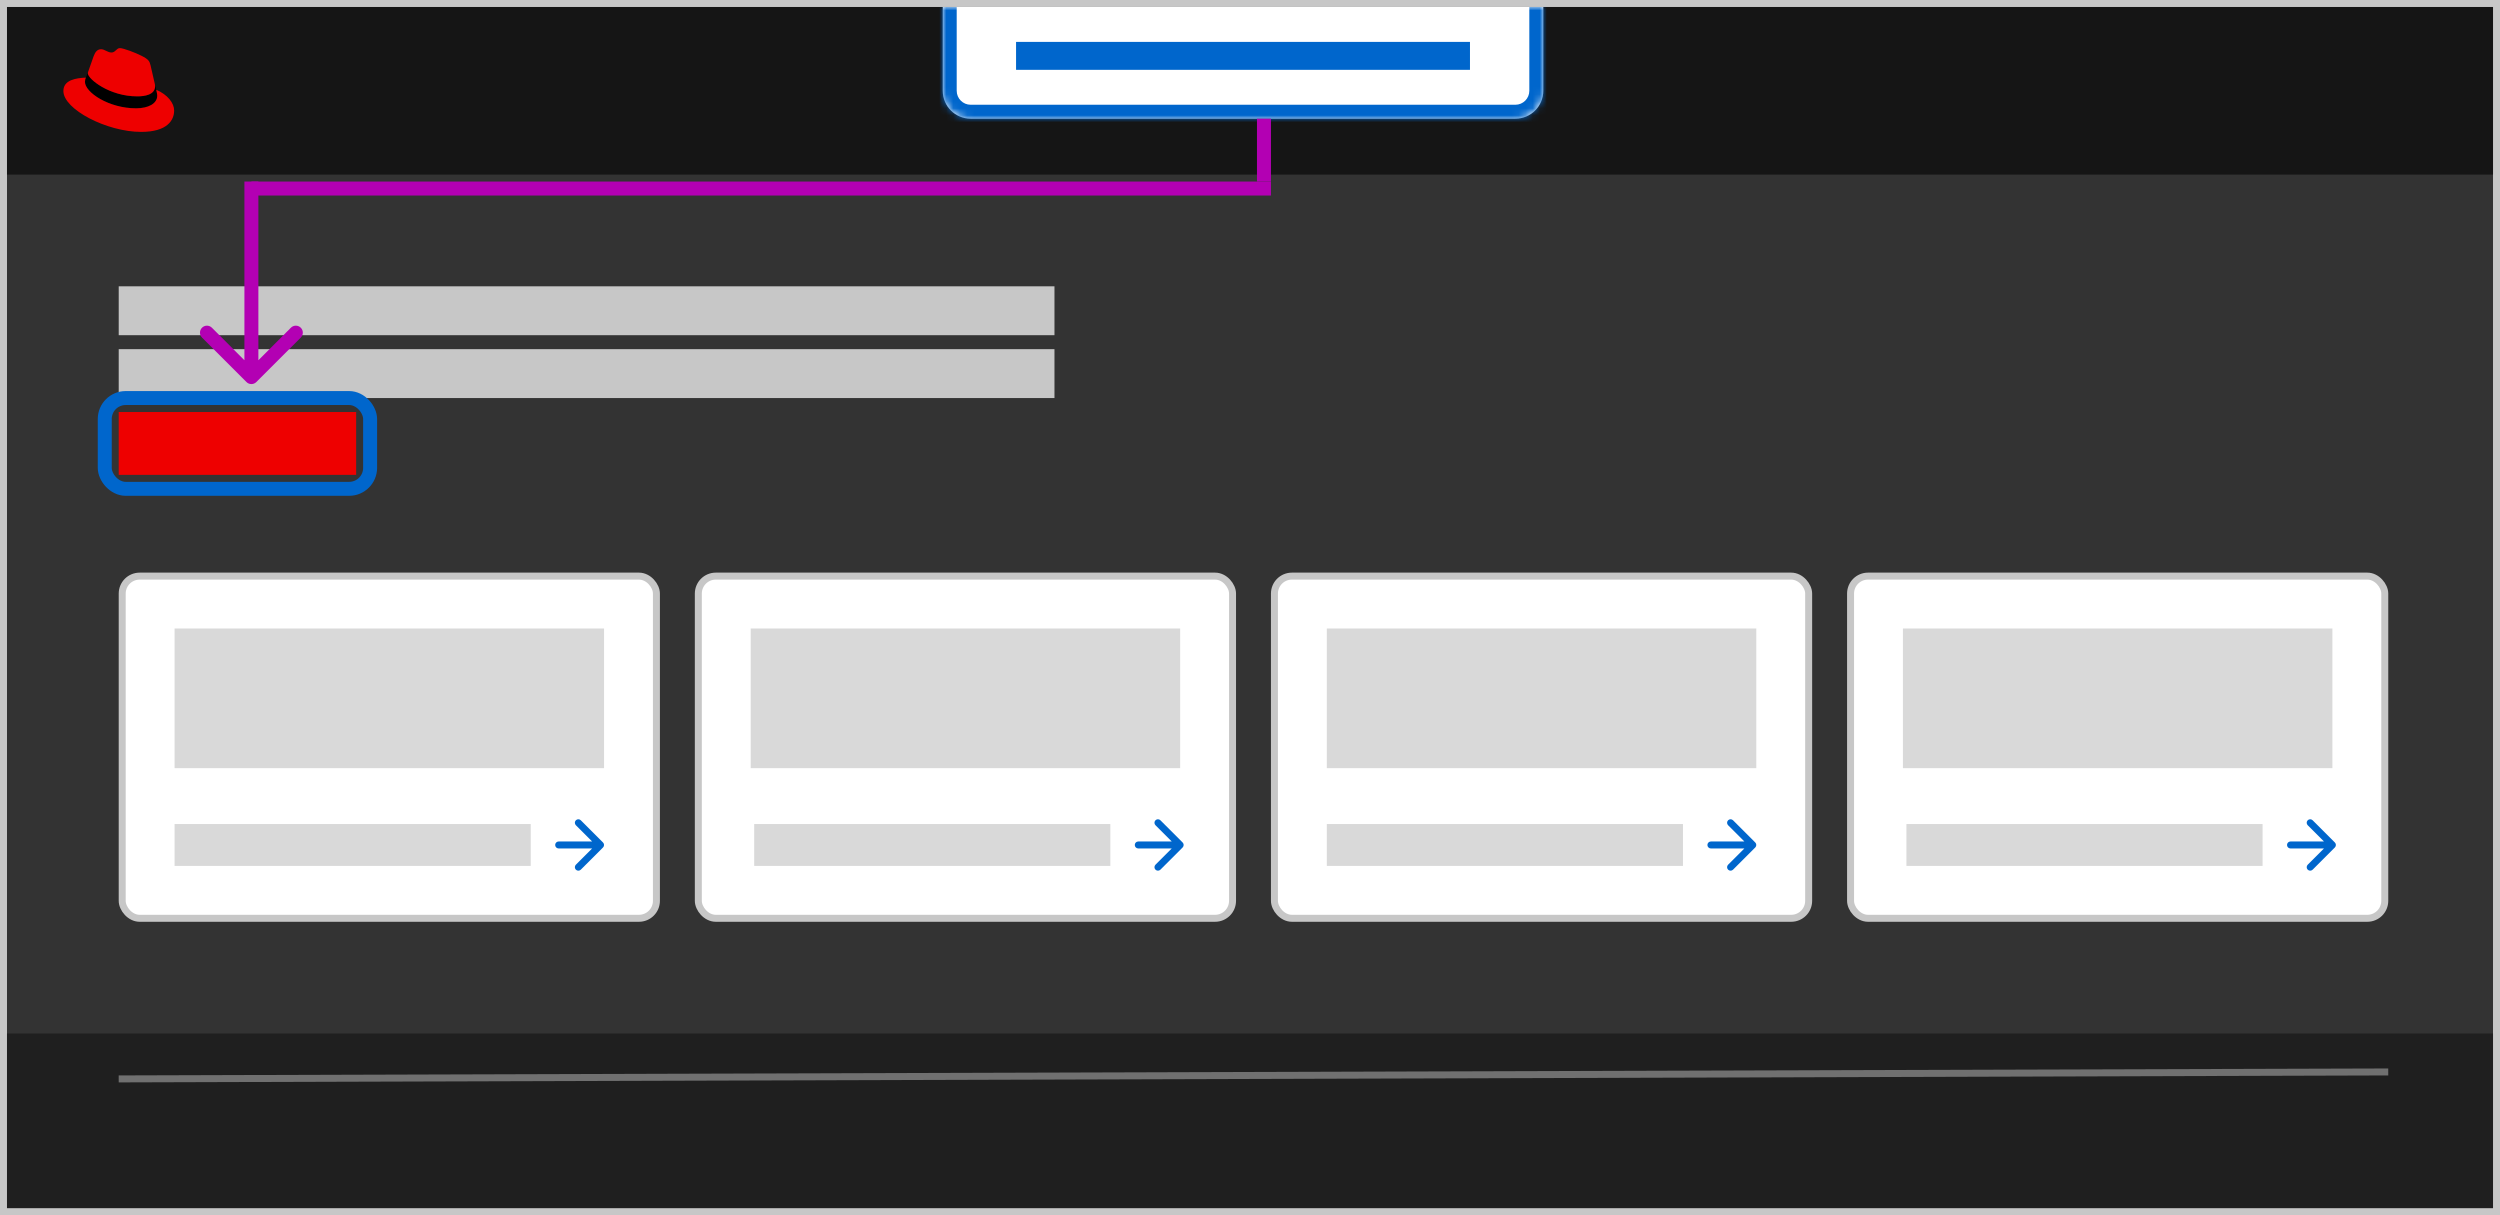
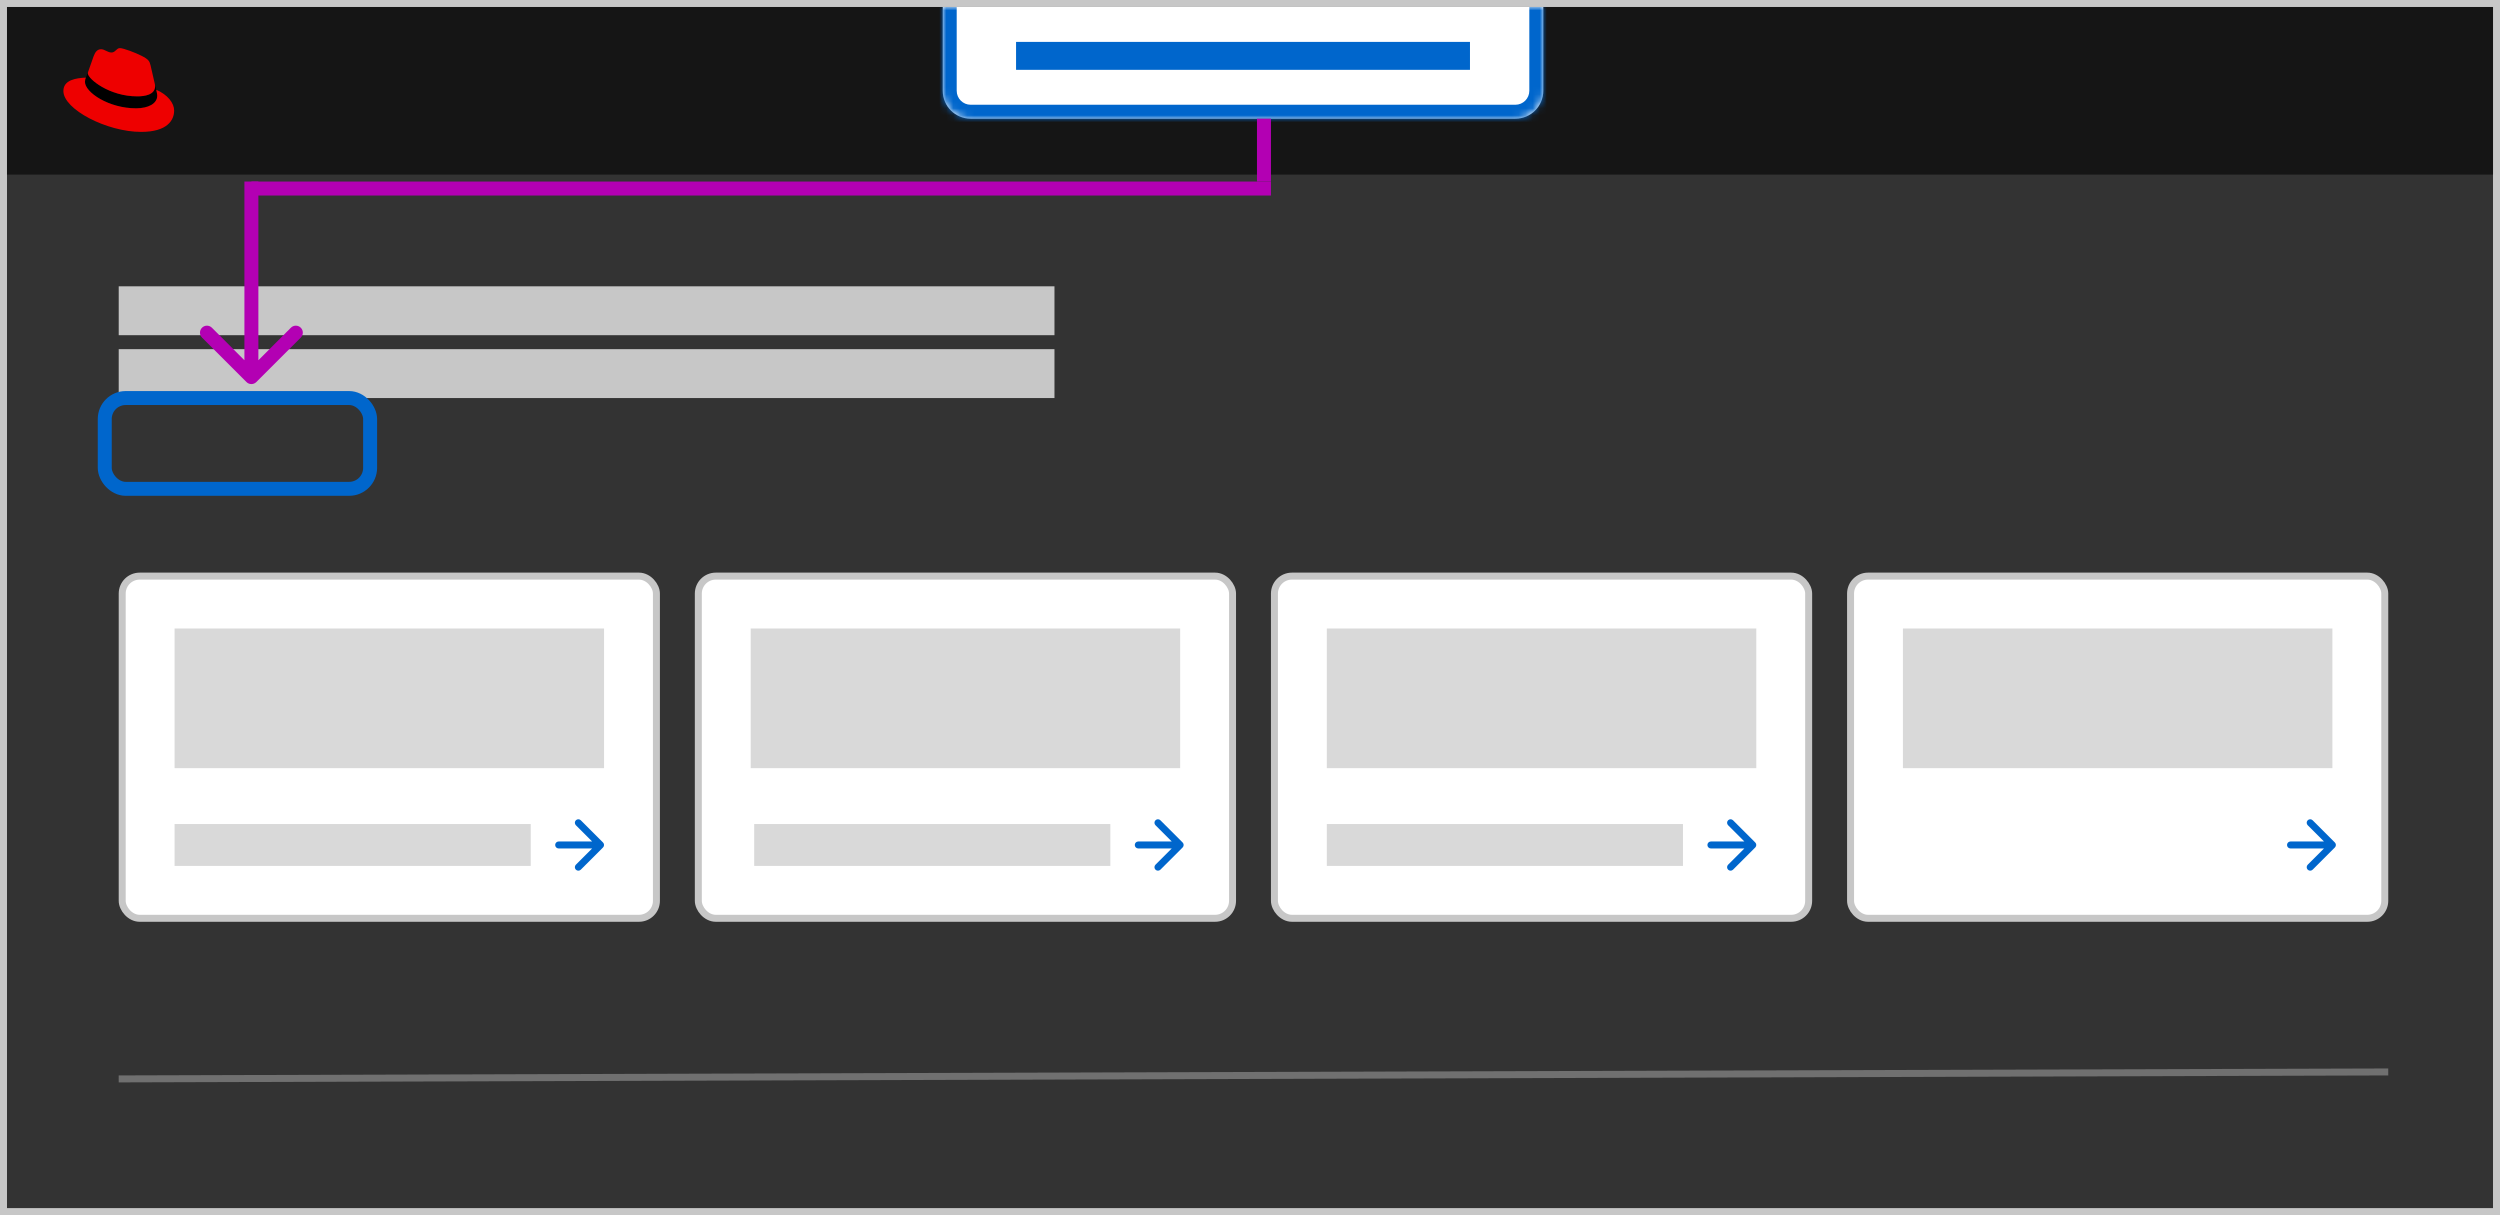
<svg xmlns="http://www.w3.org/2000/svg" width="358" height="174" viewBox="0 0 358 174" fill="none">
  <rect x="0" y="0" width="358" height="174" fill="#333333" stroke="none" />
  <rect x="0.5" y="0.5" width="357" height="173" stroke="#C7C7C7" />
  <rect width="356" height="24" transform="matrix(1 0 0 -1 1 25)" fill="#151515" />
-   <rect width="356" height="25" transform="matrix(1 0 0 -1 1 173)" fill="#1F1F1F" />
  <path d="M22.186 12.059C22.207 12.151 22.214 12.249 22.214 12.347C22.214 13.589 20.705 13.8 19.667 13.8C15.611 13.8 12.593 11.281 12.593 10.516C12.593 10.466 12.593 10.41 12.614 10.354L12.298 11.105C12.228 11.267 12.172 11.484 12.172 11.716C12.172 13.224 15.582 15.505 19.484 15.505C21.21 15.505 22.523 14.86 22.523 13.688C22.523 13.596 22.523 13.526 22.382 12.845L22.186 12.059Z" fill="black" />
  <path d="M19.66 13.8C20.698 13.8 22.207 13.582 22.207 12.347C22.207 12.249 22.207 12.158 22.179 12.06L21.561 9.365C21.414 8.775 21.295 8.502 20.249 7.982C19.442 7.568 17.681 6.888 17.161 6.888C16.677 6.888 16.53 7.519 15.961 7.519C15.407 7.519 14.993 7.049 14.474 7.049C13.968 7.049 13.646 7.393 13.393 8.088C13.393 8.088 12.691 10.067 12.6 10.347C12.579 10.403 12.579 10.46 12.579 10.509C12.586 11.281 15.611 13.8 19.66 13.8ZM22.375 12.853C22.516 13.533 22.516 13.604 22.516 13.695C22.516 14.86 21.203 15.512 19.477 15.512C15.582 15.512 12.165 13.232 12.165 11.723C12.165 11.491 12.221 11.274 12.291 11.112C10.888 11.182 9.077 11.435 9.077 13.035C9.077 15.66 15.295 18.888 20.214 18.888C23.989 18.888 24.937 17.182 24.937 15.835C24.944 14.775 24.024 13.568 22.375 12.853Z" fill="#EE0000" />
  <mask id="path-6-inside-1_398_1460" fill="white">
    <path d="M135 1H221V13C221 15.209 219.209 17 217 17H139C136.791 17 135 15.209 135 13V1Z" />
  </mask>
  <path d="M135 1H221V13C221 15.209 219.209 17 217 17H139C136.791 17 135 15.209 135 13V1Z" fill="white" />
  <path d="M135 1H221H135ZM223 13C223 16.314 220.314 19 217 19H139C135.686 19 133 16.314 133 13H137C137 14.105 137.895 15 139 15H217C218.105 15 219 14.105 219 13H223ZM139 19C135.686 19 133 16.314 133 13V1H137V13C137 14.105 137.895 15 139 15V19ZM223 1V13C223 16.314 220.314 19 217 19V15C218.105 15 219 14.105 219 13V1H223Z" fill="#0066CC" mask="url(#path-6-inside-1_398_1460)" />
  <rect x="145.5" y="6" width="65" height="4" fill="#0066CC" />
  <rect x="17.5" y="82.5" width="76.5" height="49" rx="2.5" fill="white" />
  <rect x="17.5" y="82.5" width="76.5" height="49" rx="2.5" stroke="#C7C7C7" />
  <rect x="25" y="90" width="61.5" height="20" fill="#D9D9D9" />
  <rect x="25" y="118" width="51" height="6" fill="#D9D9D9" />
  <path d="M80 120.5C79.724 120.5 79.5 120.724 79.5 121C79.5 121.276 79.724 121.5 80 121.5L80 120.5ZM86.354 121.354C86.549 121.158 86.549 120.842 86.354 120.646L83.172 117.464C82.976 117.269 82.66 117.269 82.465 117.464C82.269 117.66 82.269 117.976 82.465 118.172L85.293 121L82.465 123.828C82.269 124.024 82.269 124.34 82.465 124.536C82.66 124.731 82.976 124.731 83.172 124.536L86.354 121.354ZM80 121.5L86 121.5L86 120.5L80 120.5L80 121.5Z" fill="#0066CC" />
  <rect x="100" y="82.5" width="76.5" height="49" rx="2.5" fill="white" />
  <rect x="100" y="82.5" width="76.5" height="49" rx="2.5" stroke="#C7C7C7" />
  <rect x="107.5" y="90" width="61.5" height="20" fill="#D9D9D9" />
  <rect x="108" y="118" width="51" height="6" fill="#D9D9D9" />
  <path d="M163 120.5C162.724 120.5 162.5 120.724 162.5 121C162.5 121.276 162.724 121.5 163 121.5L163 120.5ZM169.354 121.354C169.549 121.158 169.549 120.842 169.354 120.646L166.172 117.464C165.976 117.269 165.66 117.269 165.464 117.464C165.269 117.66 165.269 117.976 165.464 118.172L168.293 121L165.464 123.828C165.269 124.024 165.269 124.34 165.464 124.536C165.66 124.731 165.976 124.731 166.172 124.536L169.354 121.354ZM163 121.5L169 121.5L169 120.5L163 120.5L163 121.5Z" fill="#0066CC" />
  <rect x="182.5" y="82.5" width="76.5" height="49" rx="2.5" fill="white" />
  <rect x="182.5" y="82.5" width="76.5" height="49" rx="2.5" stroke="#C7C7C7" />
  <rect x="190" y="90" width="61.5" height="20" fill="#D9D9D9" />
  <rect x="190" y="118" width="51" height="6" fill="#D9D9D9" />
  <path d="M245 120.5C244.724 120.5 244.5 120.724 244.5 121C244.5 121.276 244.724 121.5 245 121.5L245 120.5ZM251.354 121.354C251.549 121.158 251.549 120.842 251.354 120.646L248.172 117.464C247.976 117.269 247.66 117.269 247.464 117.464C247.269 117.66 247.269 117.976 247.464 118.172L250.293 121L247.464 123.828C247.269 124.024 247.269 124.34 247.464 124.536C247.66 124.731 247.976 124.731 248.172 124.536L251.354 121.354ZM245 121.5L251 121.5L251 120.5L245 120.5L245 121.5Z" fill="#0066CC" />
  <rect x="265" y="82.5" width="76.5" height="49" rx="2.5" fill="white" />
  <rect x="265" y="82.5" width="76.5" height="49" rx="2.5" stroke="#C7C7C7" />
  <rect x="272.5" y="90" width="61.5" height="20" fill="#D9D9D9" />
-   <rect x="273" y="118" width="51" height="6" fill="#D9D9D9" />
  <path d="M328 120.5C327.724 120.5 327.5 120.724 327.5 121C327.5 121.276 327.724 121.5 328 121.5L328 120.5ZM334.354 121.354C334.549 121.158 334.549 120.842 334.354 120.646L331.172 117.464C330.976 117.269 330.66 117.269 330.464 117.464C330.269 117.66 330.269 117.976 330.464 118.172L333.293 121L330.464 123.828C330.269 124.024 330.269 124.34 330.464 124.536C330.66 124.731 330.976 124.731 331.172 124.536L334.354 121.354ZM328 121.5L334 121.5L334 120.5L328 120.5L328 121.5Z" fill="#0066CC" />
  <line x1="16.998" y1="154.5" x2="341.997" y2="153.503" stroke="#707070" />
  <rect x="17" y="41" width="134" height="7" fill="#C7C7C7" />
  <rect x="17" y="50" width="134" height="7" fill="#C7C7C7" />
-   <rect x="17" y="59" width="34" height="9" fill="#EE0000" />
  <rect x="15" y="57" width="38" height="13" rx="3" stroke="#0066CC" stroke-width="2" />
  <line x1="36" y1="27" x2="182" y2="27" stroke="#B300B3" stroke-width="2" />
  <line x1="181" y1="26" x2="181" y2="17" stroke="#B300B3" stroke-width="2" />
-   <path d="M35.293 54.707C35.683 55.098 36.317 55.098 36.707 54.707L43.071 48.343C43.462 47.953 43.462 47.319 43.071 46.929C42.681 46.538 42.047 46.538 41.657 46.929L36 52.586L30.343 46.929C29.953 46.538 29.32 46.538 28.929 46.929C28.538 47.319 28.538 47.953 28.929 48.343L35.293 54.707ZM35 26L35 54L37 54L37 26L35 26Z" fill="#B300B3" />
+   <path d="M35.293 54.707C35.683 55.098 36.317 55.098 36.707 54.707L43.071 48.343C43.462 47.953 43.462 47.319 43.071 46.929C42.681 46.538 42.047 46.538 41.657 46.929L36 52.586L30.343 46.929C29.953 46.538 29.32 46.538 28.929 46.929C28.538 47.319 28.538 47.953 28.929 48.343L35.293 54.707M35 26L35 54L37 54L37 26L35 26Z" fill="#B300B3" />
</svg>